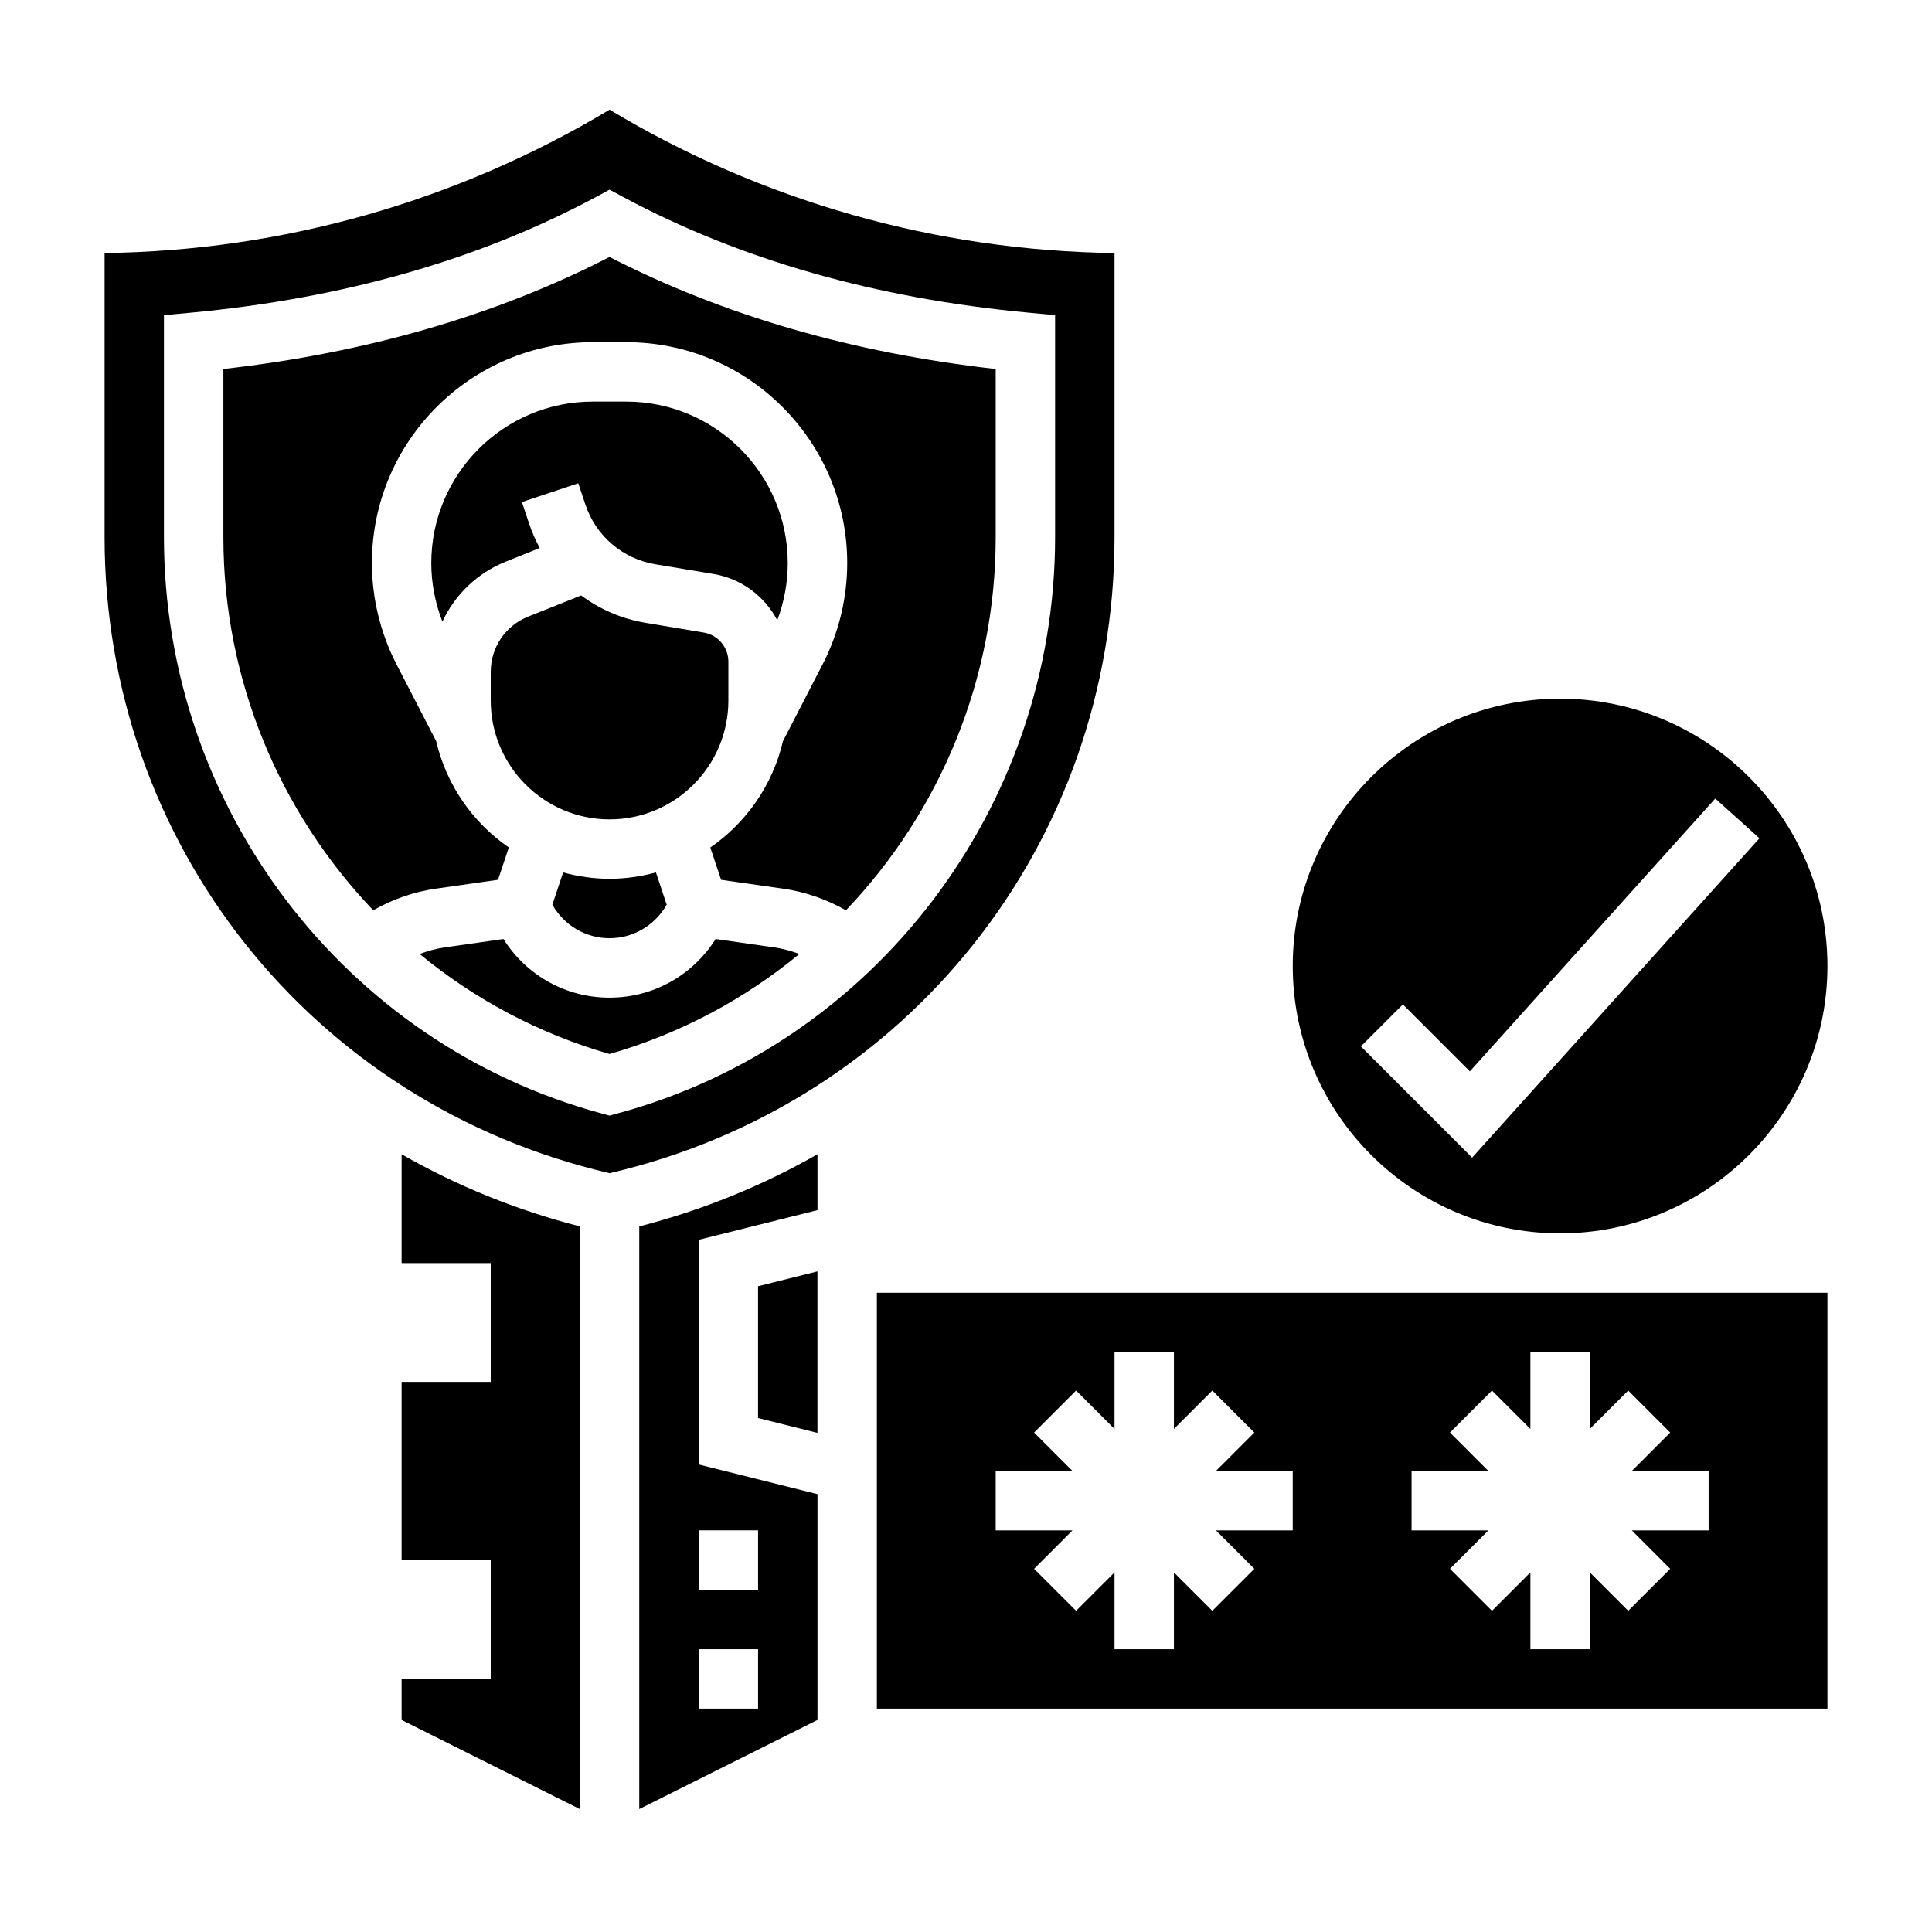
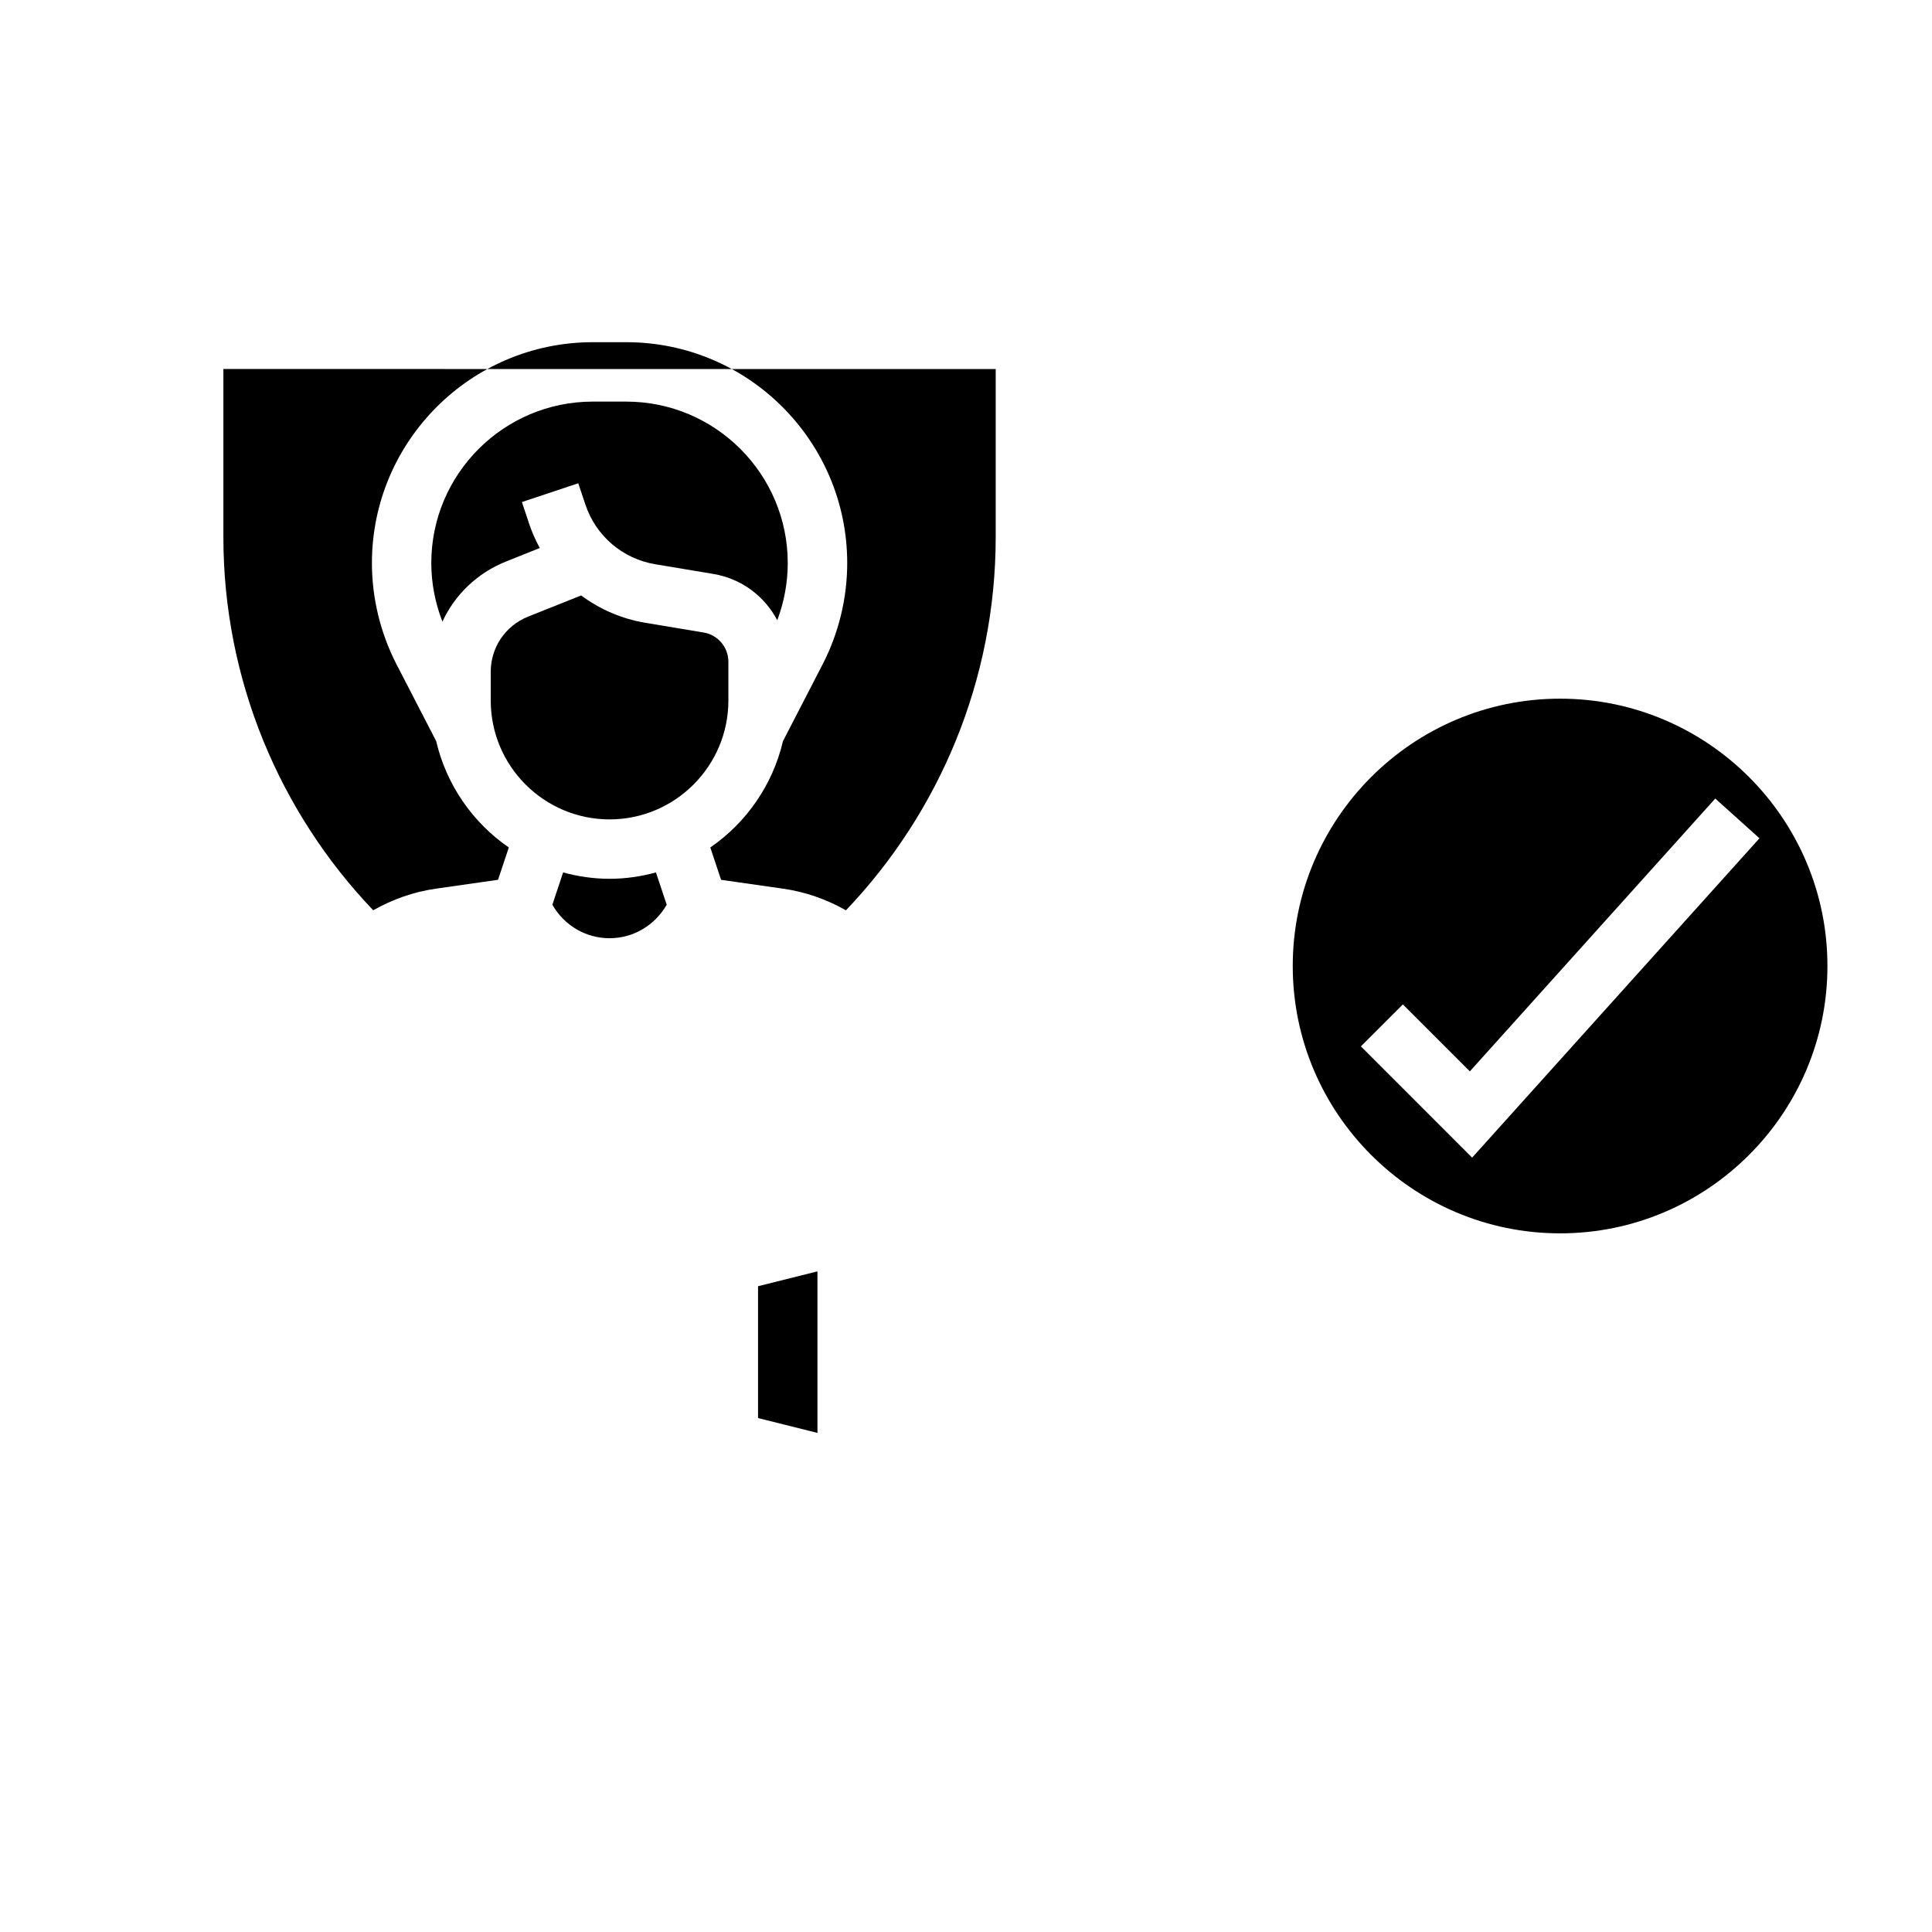
<svg xmlns="http://www.w3.org/2000/svg" fill="#000000" width="800px" height="800px" version="1.1" viewBox="144 144 512 512">
  <g>
    <path d="m299.13 277.7c2.777 8.328 9.871 14.391 18.523 15.832l15.383 2.566c7.512 1.25 13.609 5.934 16.949 12.273 1.816-4.836 2.777-9.984 2.777-15.148 0-23.602-19.191-42.793-42.793-42.793h-8.887c-23.594 0-42.785 19.191-42.785 42.793 0 5.297 1.031 10.578 2.945 15.516 3.297-7.109 9.203-12.871 16.848-15.926l8.957-3.59c-1.133-2.062-2.094-4.25-2.859-6.543l-1.875-5.629 14.934-4.984z" />
-     <path d="m203.2 241.79v44.547c0 37.871 14.949 72.973 39.707 98.895 5.117-2.898 10.723-4.887 16.586-5.723l16.492-2.356 2.859-8.566c-9.547-6.566-16.531-16.555-19.254-28.184l-10.492-20.316c-4.266-8.266-6.535-17.555-6.535-26.867 0-32.273 26.254-58.535 58.535-58.535h8.887c32.273 0 58.535 26.254 58.535 58.535 0 9.312-2.258 18.602-6.535 26.875l-10.492 20.316c-2.723 11.617-9.707 21.609-19.254 28.184l2.859 8.566 16.492 2.356c5.863 0.836 11.477 2.824 16.594 5.723 24.738-25.926 39.688-61.027 39.688-98.898v-44.547c-37.984-4.289-72.359-14.273-102.34-29.699-29.977 15.434-64.355 25.406-102.34 29.695z" />
+     <path d="m203.2 241.79v44.547c0 37.871 14.949 72.973 39.707 98.895 5.117-2.898 10.723-4.887 16.586-5.723l16.492-2.356 2.859-8.566c-9.547-6.566-16.531-16.555-19.254-28.184l-10.492-20.316c-4.266-8.266-6.535-17.555-6.535-26.867 0-32.273 26.254-58.535 58.535-58.535h8.887c32.273 0 58.535 26.254 58.535 58.535 0 9.312-2.258 18.602-6.535 26.875l-10.492 20.316c-2.723 11.617-9.707 21.609-19.254 28.184l2.859 8.566 16.492 2.356c5.863 0.836 11.477 2.824 16.594 5.723 24.738-25.926 39.688-61.027 39.688-98.898v-44.547z" />
    <path d="m305.52 376.89c-4.258 0-8.359-0.621-12.289-1.684l-2.852 8.559c3.141 5.457 8.801 8.871 15.152 8.871s12.012-3.426 15.152-8.871l-2.852-8.559c-3.93 1.062-8.031 1.684-12.289 1.684h-0.023z" />
    <path d="m305.54 361.15c17.367-0.008 31.488-14.137 31.488-31.504v-10.266c0-3.863-2.769-7.133-6.582-7.762l-15.375-2.566c-6.312-1.047-12.137-3.582-17.066-7.258l-14.059 5.621c-6.008 2.41-9.895 8.148-9.895 14.621v7.613c0 17.363 14.121 31.492 31.488 31.5z" />
-     <path d="m333.65 392.85c-6.086 9.637-16.539 15.539-28.117 15.539s-22.035-5.902-28.117-15.539l-15.695 2.242c-2.242 0.324-4.41 0.945-6.512 1.723 14.516 11.957 31.527 21.105 50.316 26.504 18.797-5.391 35.801-14.547 50.316-26.504-2.102-0.781-4.266-1.402-6.512-1.723z" />
    <path d="m557.44 470.85c39.062 0 70.848-31.789 70.848-70.848 0-39.062-31.789-70.848-70.848-70.848-39.062 0-70.848 31.789-70.848 70.848s31.789 70.848 70.848 70.848zm-41.664-60.672 17.75 17.742 65.039-72.297 11.707 10.531-76.145 84.633-29.48-29.488z" />
-     <path d="m250.43 478.72h23.617v31.488h-23.617v47.23h23.617v31.488h-23.617v10.879l47.23 23.617 0.004-154.41c-16.895-4.336-32.707-10.809-47.23-19.121z" />
-     <path d="m376.38 596.8h251.91v-110.21h-251.91zm141.7-62.977h20.355l-10.18-10.18 11.133-11.133 10.18 10.18v-20.355h15.742v20.355l10.18-10.18 11.133 11.133-10.18 10.18h20.359v15.742h-20.355l10.18 10.18-11.133 11.133-10.18-10.18v20.355h-15.742v-20.355l-10.18 10.18-11.133-11.133 10.18-10.18h-20.359zm-110.21 0h20.355l-10.18-10.18 11.133-11.133 10.18 10.18v-20.355h15.742v20.355l10.18-10.18 11.133 11.133-10.18 10.18h20.355v15.742h-20.355l10.18 10.18-11.133 11.133-10.18-10.18v20.355h-15.742v-20.355l-10.18 10.18-11.133-11.133 10.18-10.18h-20.355z" />
    <path d="m344.89 519.8 15.742 3.934v-42.809l-15.742 3.938z" />
-     <path d="m313.41 623.42 47.23-23.617v-59.836l-31.488-7.871v-59.527l31.488-7.871v-14.809c-14.523 8.305-30.34 14.777-47.23 19.121zm15.742-73.855h15.742v15.742h-15.742zm0 31.488h15.742v15.742h-15.742z" />
-     <path d="m439.36 286.34v-75.289c-47.238-0.598-93.332-13.688-133.82-37.984-40.496 24.293-86.586 37.387-133.82 37.984v75.289c0 81.168 54.938 150.23 133.82 168.57 78.883-18.344 133.82-87.402 133.82-168.57zm-131.77 152.75-2.055 0.559-2.055-0.559c-68.312-18.473-116.03-81.293-116.03-152.75v-58.82l7.141-0.66c40.32-3.762 76.391-14.051 107.22-30.59l3.723-2.004 3.723 1.992c30.828 16.539 66.906 26.828 107.22 30.59l7.137 0.672v58.82c0 71.453-47.711 134.27-116.02 152.75z" />
  </g>
</svg>